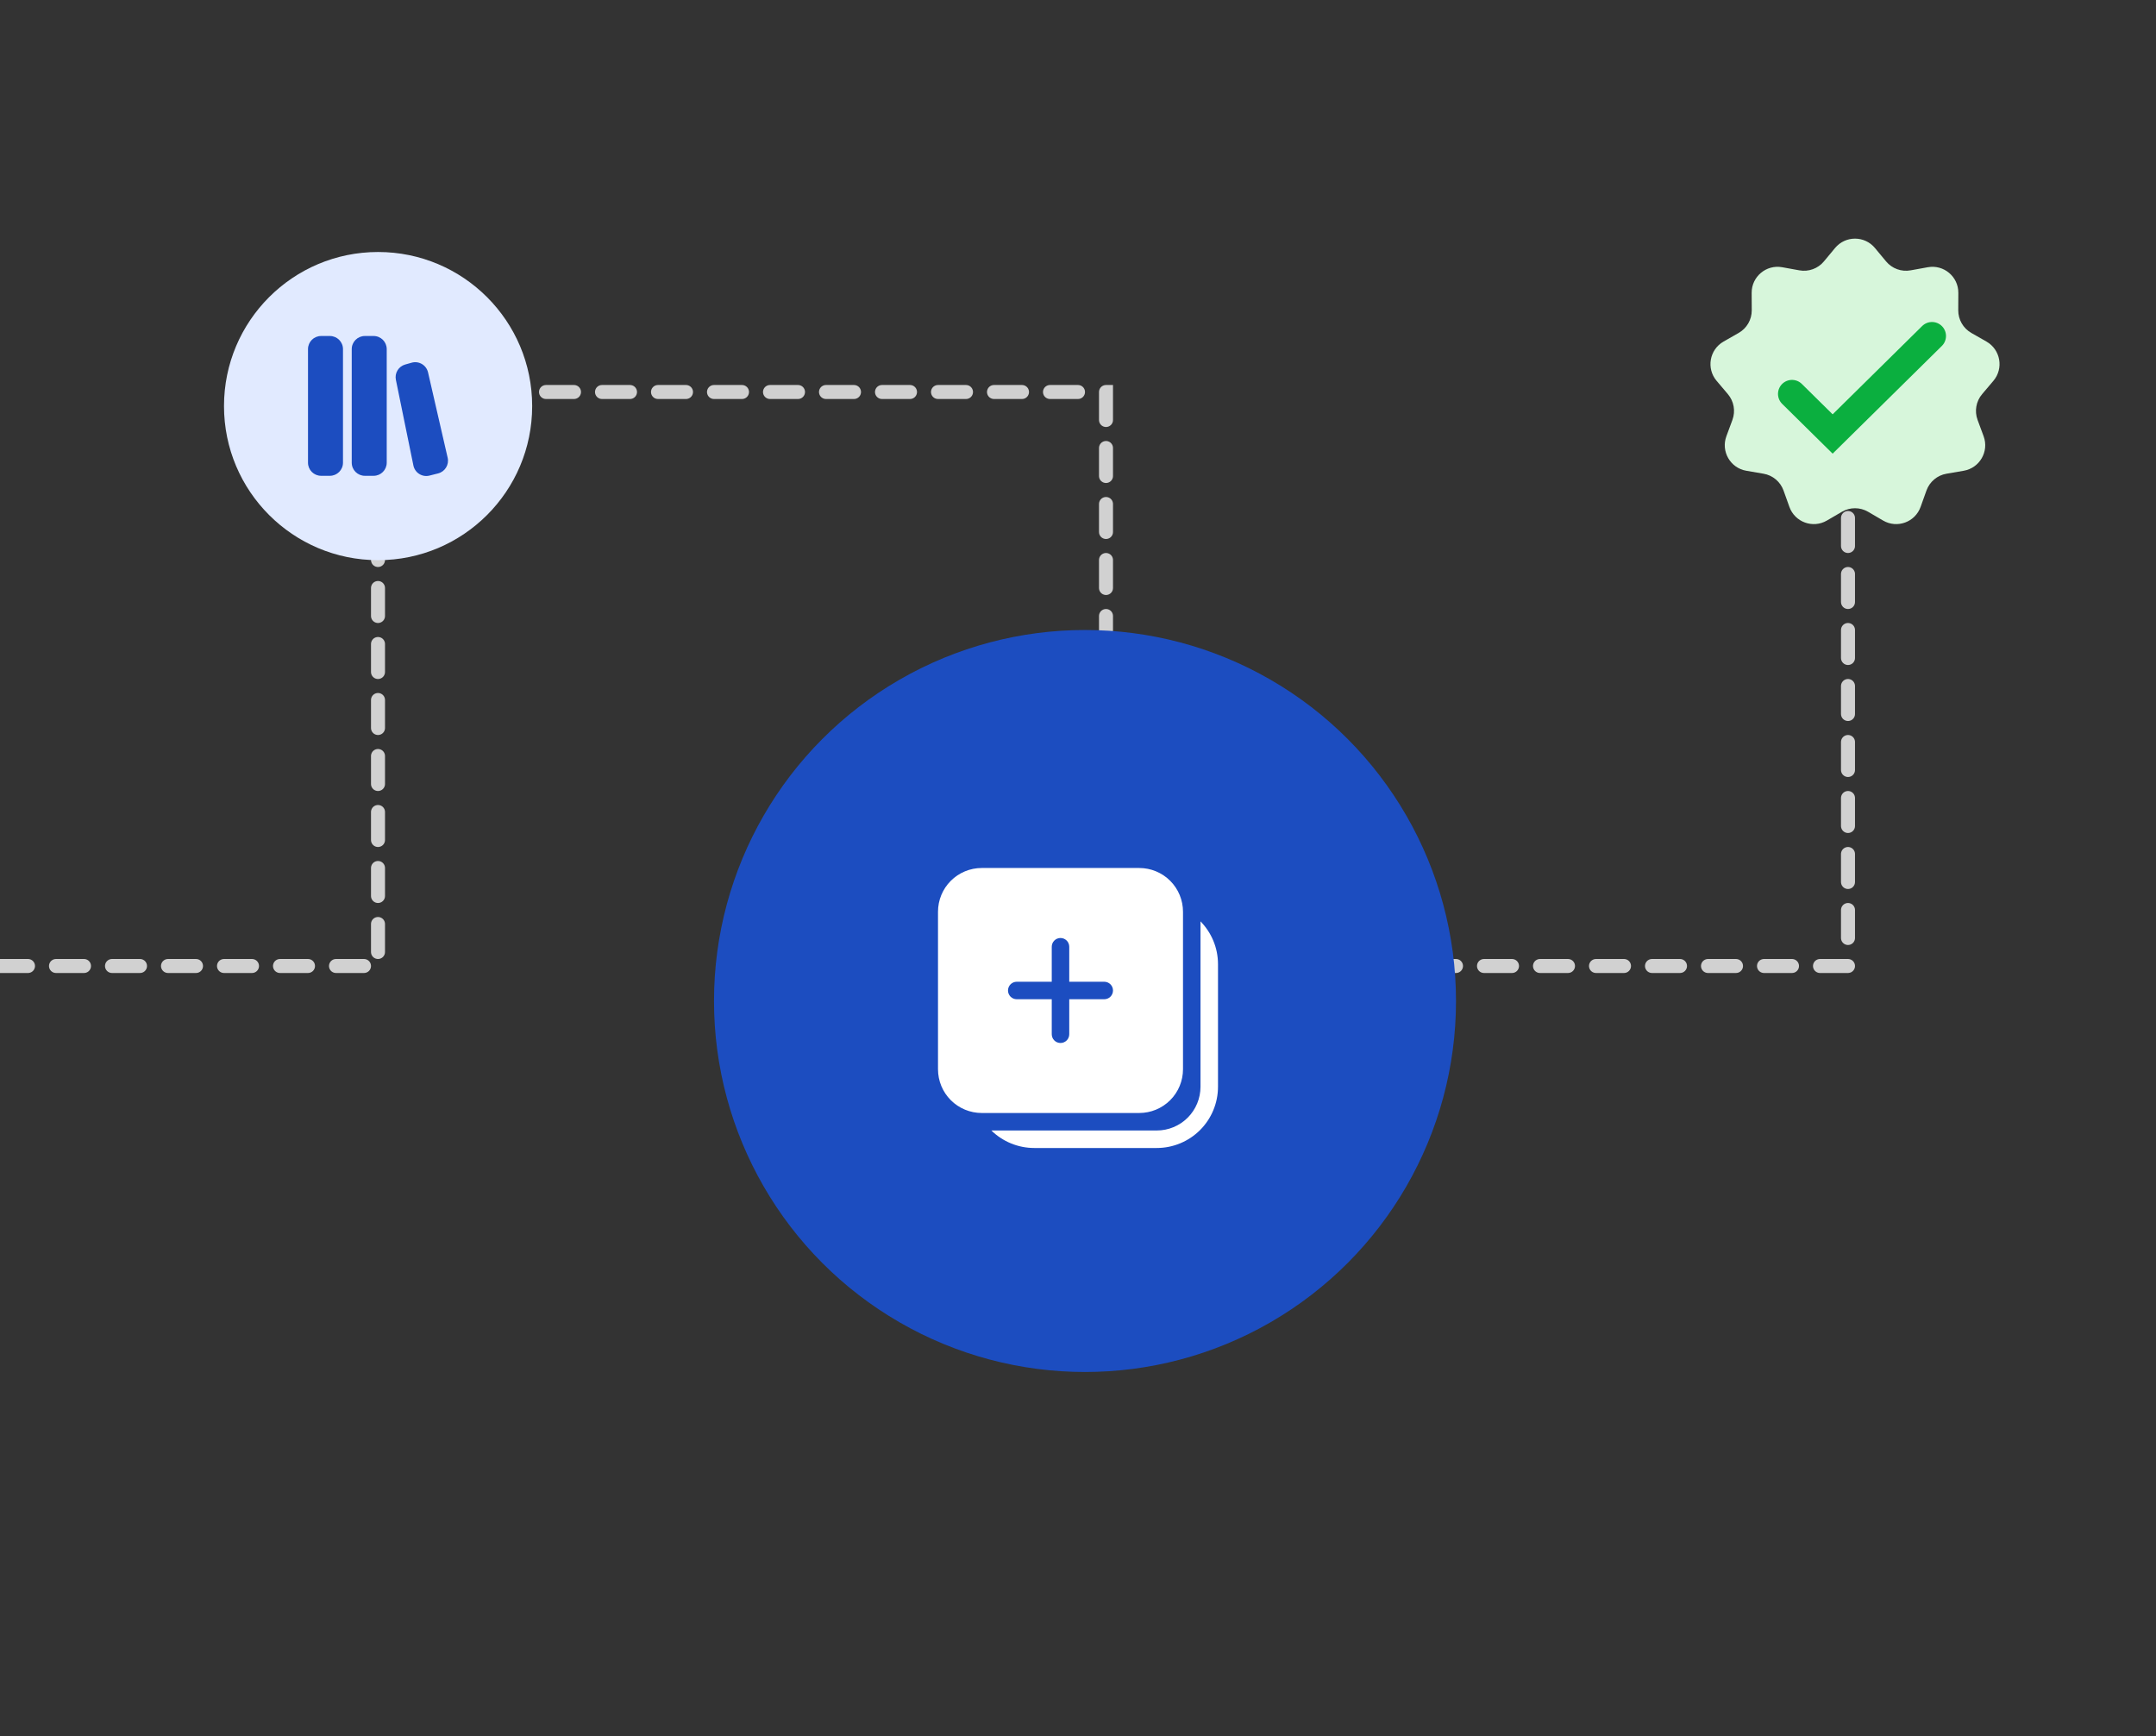
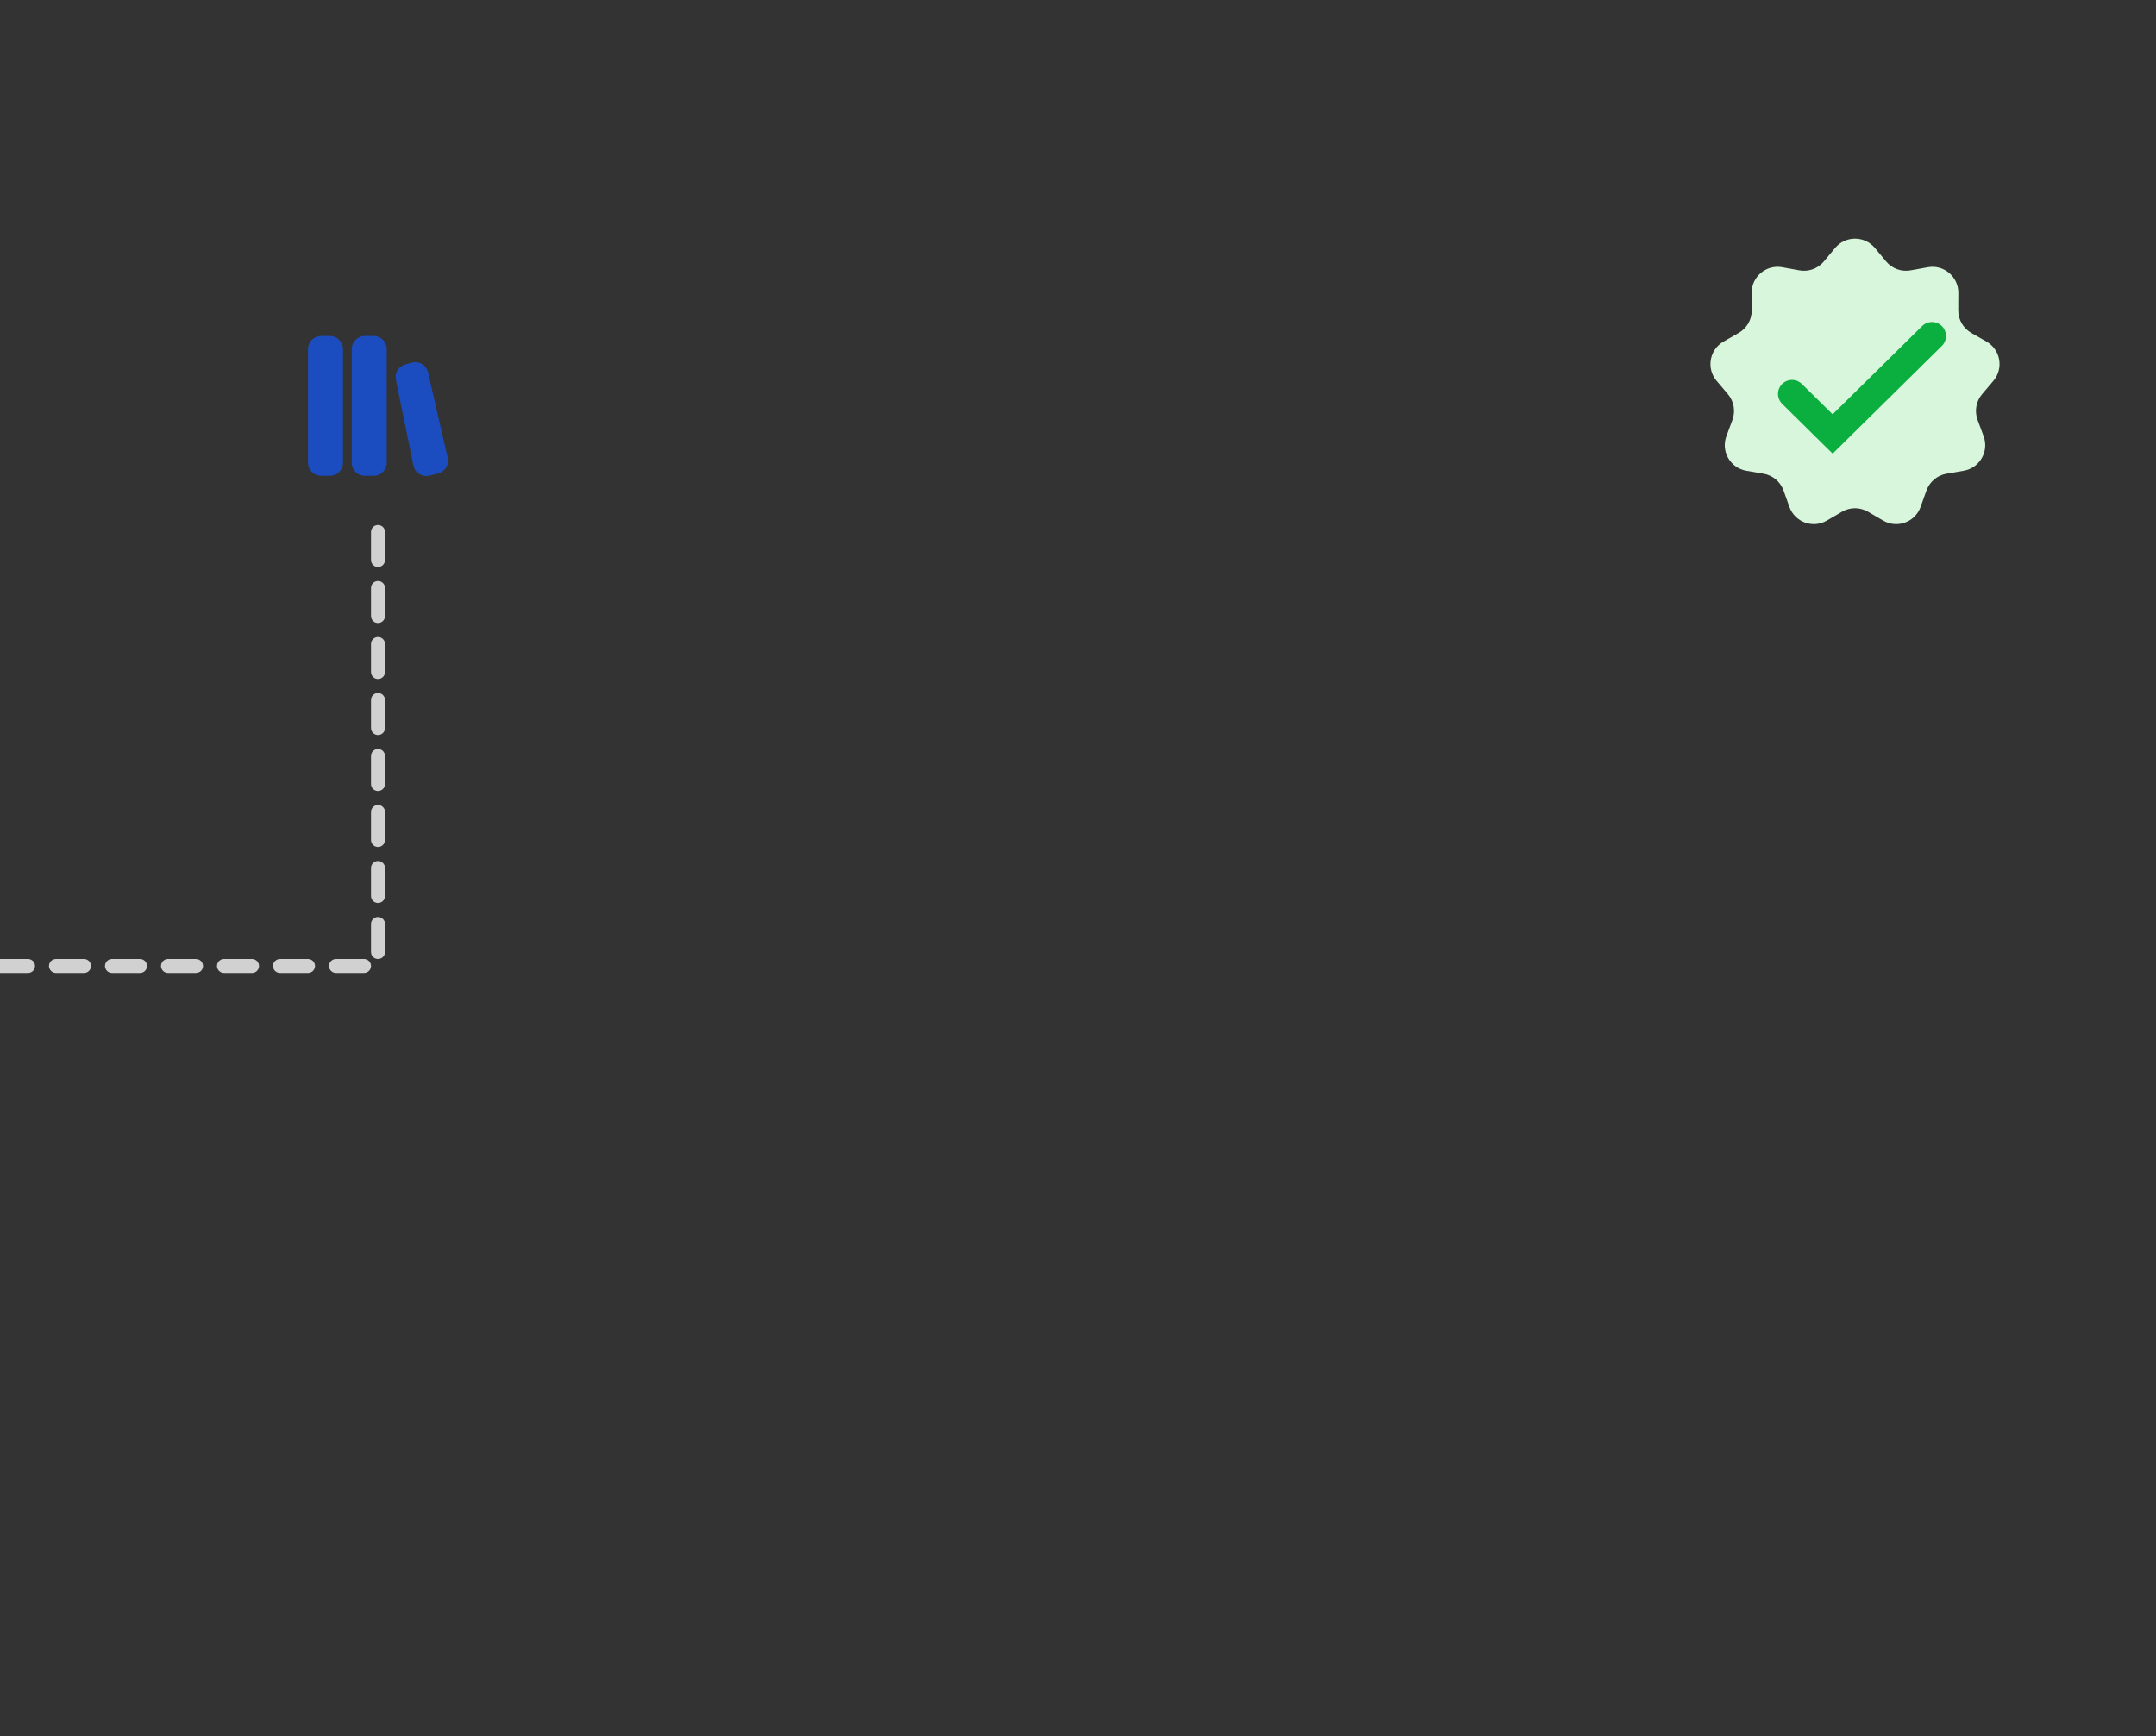
<svg xmlns="http://www.w3.org/2000/svg" width="154" height="124" viewBox="0 0 154 124" fill="none">
  <rect x="0" y="0" width="154" height="124" fill="#333333" stroke="none" />
  <g clip-path="url(#clip0_326_607)">
    <path d="M0 69H27V38" stroke="#D1D1D1" stroke-linecap="round" stroke-dasharray="2 2" />
-     <path d="M94 69H132V35" stroke="#D1D1D1" stroke-linecap="round" stroke-dasharray="2 2" />
-     <path d="M39 28H79V45" stroke="#D1D1D1" stroke-linecap="round" stroke-dasharray="2 2" />
-     <circle cx="77.5" cy="71.5" r="26.5" fill="#1C4DC0" />
-     <path d="M70.125 62C69.296 62 68.501 62.329 67.915 62.915C67.329 63.501 67 64.296 67 65.125V76.375C67 77.204 67.329 77.999 67.915 78.585C68.501 79.171 69.296 79.5 70.125 79.5H81.375C82.204 79.5 82.999 79.171 83.585 78.585C84.171 77.999 84.5 77.204 84.5 76.375V65.125C84.5 64.296 84.171 63.501 83.585 62.915C82.999 62.329 82.204 62 81.375 62H70.125ZM76.375 67.625V70.125H78.875C79.041 70.125 79.2 70.191 79.317 70.308C79.434 70.425 79.5 70.584 79.5 70.75C79.5 70.916 79.434 71.075 79.317 71.192C79.2 71.309 79.041 71.375 78.875 71.375H76.375V73.875C76.375 74.041 76.309 74.2 76.192 74.317C76.075 74.434 75.916 74.5 75.75 74.5C75.584 74.5 75.425 74.434 75.308 74.317C75.191 74.2 75.125 74.041 75.125 73.875V71.375H72.625C72.459 71.375 72.3 71.309 72.183 71.192C72.066 71.075 72 70.916 72 70.75C72 70.584 72.066 70.425 72.183 70.308C72.3 70.191 72.459 70.125 72.625 70.125H75.125V67.625C75.125 67.459 75.191 67.3 75.308 67.183C75.425 67.066 75.584 67 75.75 67C75.916 67 76.075 67.066 76.192 67.183C76.309 67.3 76.375 67.459 76.375 67.625ZM73.875 82C72.73 82 71.63 81.551 70.812 80.75H82.625C83.454 80.75 84.249 80.421 84.835 79.835C85.421 79.249 85.75 78.454 85.75 77.625V65.812C86.524 66.603 87 67.683 87 68.875V77.625C87 78.785 86.539 79.898 85.719 80.719C84.898 81.539 83.785 82 82.625 82H73.875Z" fill="white" />
    <path d="M131.076 17.714C131.816 16.823 133.184 16.823 133.924 17.714L134.72 18.672C135.147 19.186 135.817 19.43 136.474 19.31L137.7 19.088C138.839 18.881 139.887 19.76 139.881 20.919L139.875 22.164C139.872 22.832 140.229 23.45 140.809 23.781L141.89 24.398C142.896 24.973 143.134 26.319 142.385 27.203L141.58 28.153C141.148 28.663 141.024 29.365 141.255 29.992L141.687 31.16C142.088 32.246 141.405 33.431 140.263 33.626L139.036 33.837C138.377 33.949 137.831 34.408 137.605 35.036L137.185 36.209C136.794 37.299 135.509 37.767 134.509 37.183L133.433 36.555C132.857 36.218 132.143 36.218 131.567 36.555L130.491 37.183C129.491 37.767 128.206 37.299 127.815 36.209L127.395 35.036C127.169 34.408 126.623 33.949 125.964 33.837L124.737 33.626C123.595 33.431 122.912 32.246 123.313 31.16L123.745 29.992C123.976 29.365 123.852 28.663 123.42 28.153L122.615 27.203C121.866 26.319 122.104 24.973 123.11 24.398L124.191 23.781C124.771 23.45 125.128 22.832 125.125 22.164L125.119 20.919C125.113 19.76 126.161 18.881 127.3 19.088L128.526 19.31C129.183 19.43 129.853 19.186 130.28 18.672L131.076 17.714Z" fill="#D7F6DB" />
    <path d="M128 28.136L130.903 31L138 24" stroke="#0BAF3F" stroke-width="2" stroke-linecap="round" />
-     <circle cx="27.006" cy="29.006" r="11.006" fill="#E1EAFF" />
    <path d="M22.938 24C22.419 24 22 24.419 22 24.936V33.05C22 33.567 22.419 33.986 22.938 33.986H23.562C24.079 33.986 24.499 33.567 24.499 33.05V24.936C24.499 24.419 24.079 24 23.562 24H22.938ZM26.061 24C25.544 24 25.124 24.419 25.124 24.936V33.05C25.124 33.567 25.544 33.986 26.061 33.986H26.686C27.204 33.986 27.623 33.567 27.623 33.05V24.936C27.623 24.419 27.204 24 26.686 24H26.061ZM30.574 26.598C30.545 26.474 30.492 26.358 30.417 26.255C30.342 26.153 30.247 26.067 30.137 26.002C30.028 25.938 29.907 25.896 29.781 25.879C29.655 25.863 29.527 25.872 29.405 25.907L28.939 26.038C28.712 26.103 28.517 26.251 28.395 26.453C28.272 26.655 28.23 26.895 28.277 27.127L29.529 33.252C29.554 33.376 29.605 33.493 29.677 33.597C29.749 33.702 29.842 33.79 29.949 33.857C30.057 33.924 30.177 33.969 30.302 33.989C30.427 34.008 30.555 34.002 30.678 33.971L31.294 33.815C31.787 33.69 32.09 33.194 31.976 32.698L30.574 26.598Z" fill="#1C4DC0" />
  </g>
  <defs>
    <clipPath id="clip0_326_607">
      <rect width="154" height="124" fill="white" />
    </clipPath>
  </defs>
</svg>